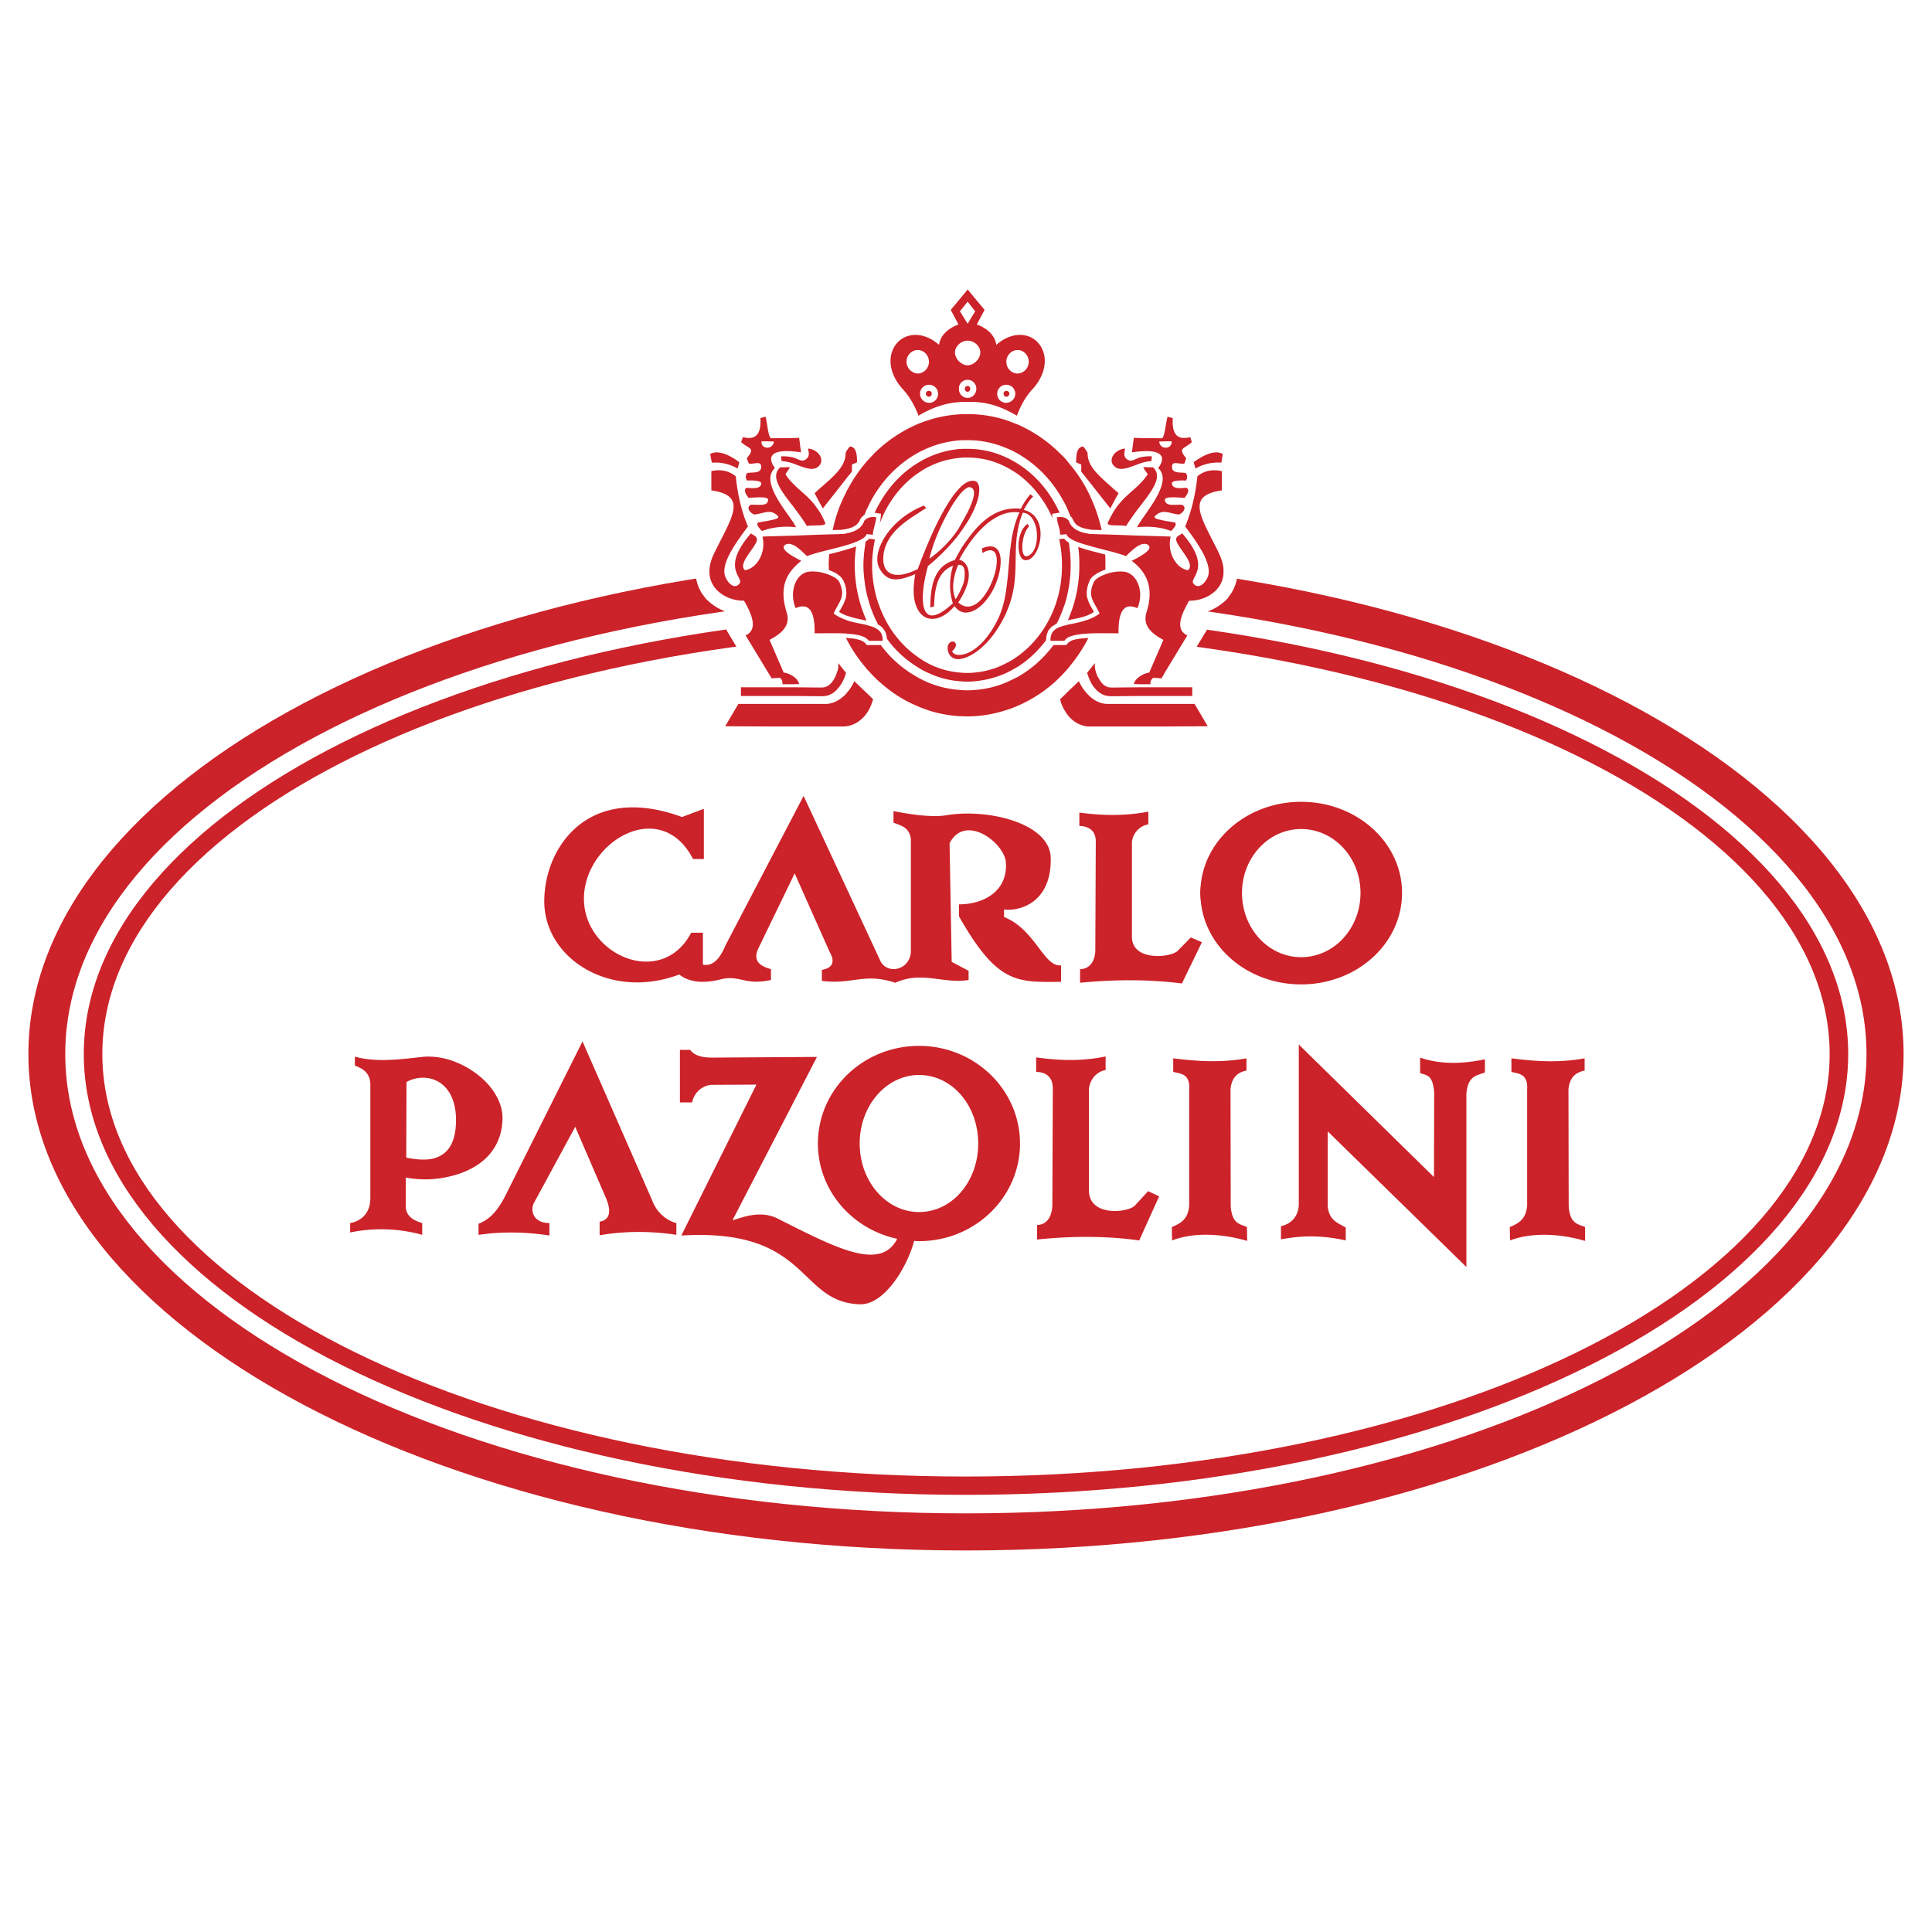
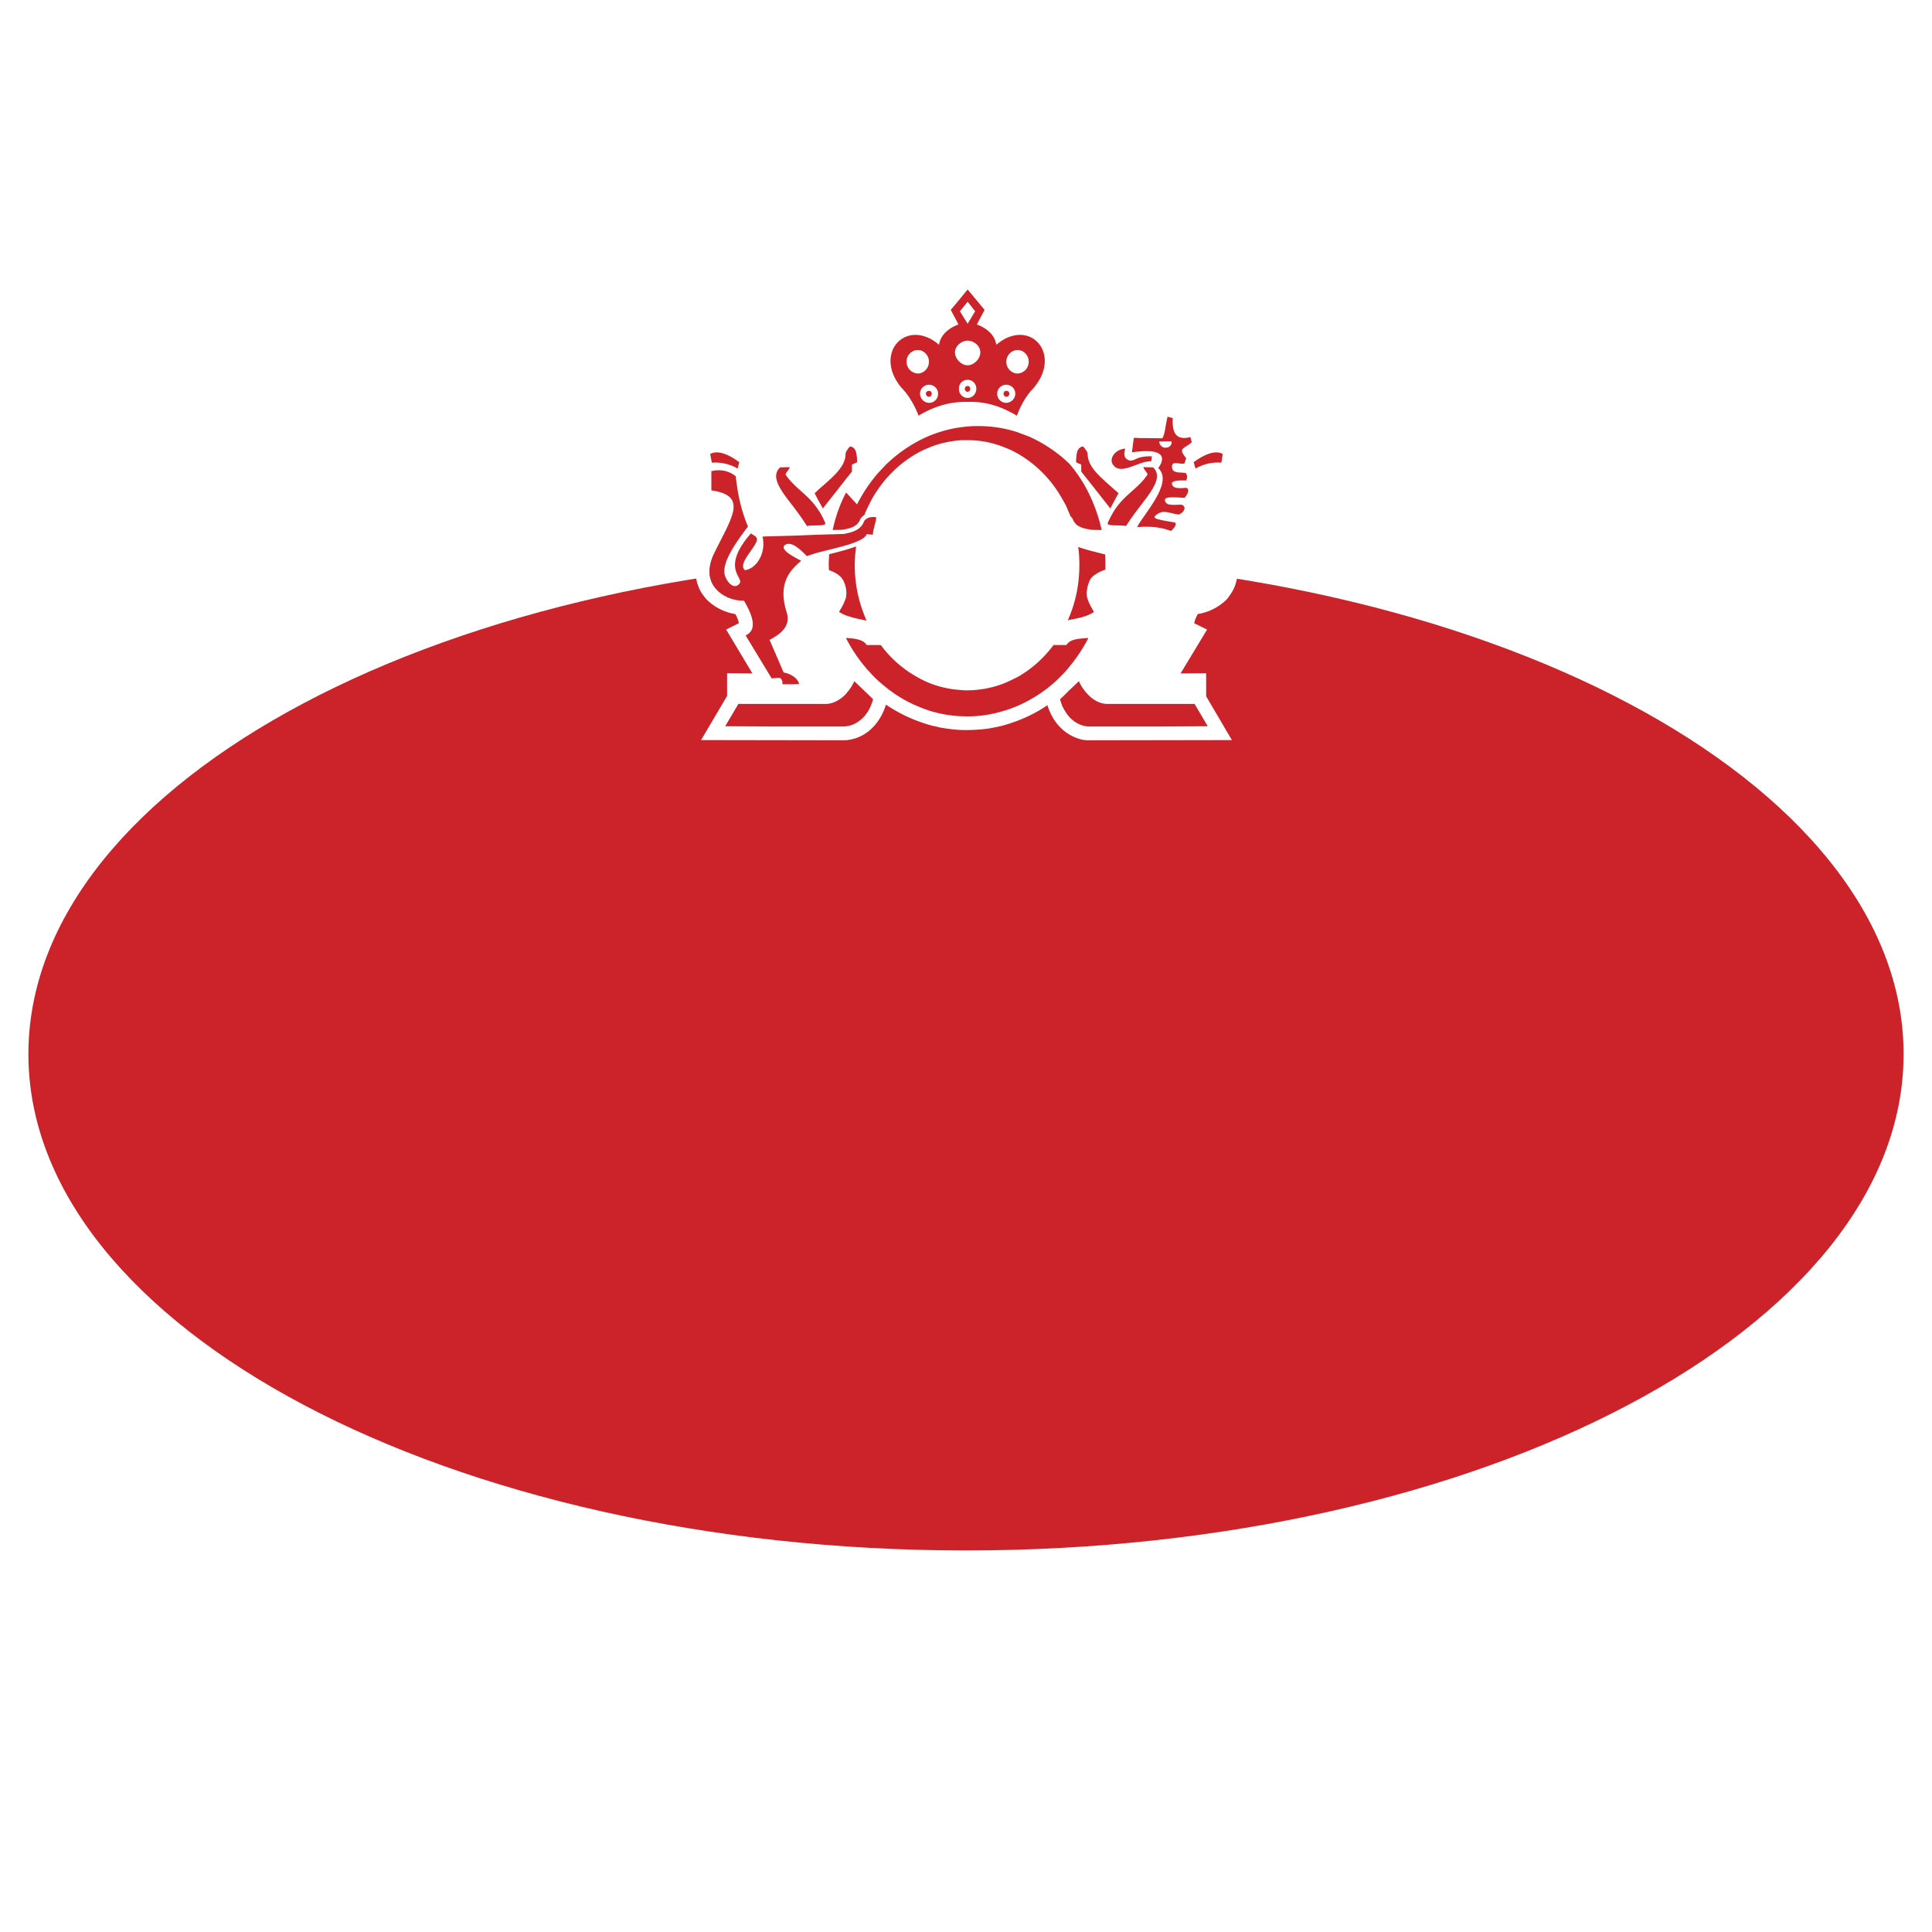
<svg xmlns="http://www.w3.org/2000/svg" width="2500" height="2500" viewBox="0 0 192.756 192.756">
  <g fill-rule="evenodd" clip-rule="evenodd">
    <path fill="#fff" d="M0 0h192.756v192.756H0V0z" />
    <path d="M96.354 55.621c-51.489 0-93.52 22.268-93.52 49.547 0 27.278 42.03 49.522 93.52 49.522 51.537 0 93.568-22.244 93.568-49.522 0-27.279-42.031-49.547-93.568-49.547z" fill="#cc2229" />
-     <path d="M96.354 150.99c-49.476 0-89.843-20.558-89.843-45.822 0-25.265 40.368-45.847 89.843-45.847 49.5 0 89.867 20.582 89.867 45.847s-40.367 45.822-89.867 45.822z" fill="#fff" />
    <path d="M129.814 98.213c5.572 0 10.068-4.074 10.068-9.131 0-5.011-4.496-9.085-10.068-9.085-5.129 0-9.365 3.465-9.975 7.961-.047.375-.094.75-.094 1.124 0 .398.047.773.094 1.147.61 4.519 4.847 7.984 9.975 7.984zm0-15.5c3.277 0 5.924 2.856 5.924 6.369 0 3.559-2.646 6.416-5.924 6.416-3.254 0-5.9-2.856-5.9-6.416 0-3.513 2.647-6.369 5.9-6.369zM109.326 83.954l-.047 10.912c-.07 1.404-.867 1.826-1.521 1.826v1.358c3.629-.352 7.047-.328 10.162.07l1.92-3.958.07-.141-.07-.047-1.031-.445-1.311 1.335c-.68.679-4.52 1.077-4.566-1.358v-9.53c.117-.89.797-1.592 1.639-1.733V80.98c-2.363.445-4.541.398-6.883.094v1.334c.677 0 1.638.281 1.638 1.546zM48.939 115.049c.702-.866 1.147-1.967 1.194-3.349.047-1.146-.422-2.248-1.194-3.231-1.381-1.709-3.747-2.974-5.924-3.044-.305-.022-.609 0-.89.024-2.459.28-4.637.538-6.721-.024v.891c.75.28 1.499.679 1.546 1.826v11.45c-.023 1.709-1.218 2.294-2.014 2.435v.937a15.338 15.338 0 0 1 7.189.234v-1.171c-.609-.187-1.569-.538-1.64-1.568v-2.974a10.73 10.73 0 0 0 2.529.164c2.155-.141 4.544-.891 5.925-2.6zm-5.924.585c-.75.117-1.593.047-2.482-.14l.023-7.54a3.341 3.341 0 0 1 2.459-.328c1.334.352 2.481 1.64 2.481 4.121.001 2.552-1.03 3.607-2.481 3.887zM65.025 119.662l-6.908-15.759-7.657 15.313c-.515 1.03-1.031 1.709-1.522 2.154a4.071 4.071 0 0 1-1.194.726v1.101l1.194-.141a24.683 24.683 0 0 1 5.877.211v-1.241c-1.404 0-1.943-.983-1.592-1.92l4.167-7.68 3.114 7.212c.726 1.826-.187 2.177-.679 2.247v1.358c2.576-.445 5.128-.421 7.657-.047v-1.171c-.584-.139-1.848-.701-2.457-2.363zM141.686 105.519v1.546c.703.234 1.24.188 1.404 1.873l-.023 8.5-13.252-12.996-.234-.234v15.97c-.047 1.476-1.123 2.037-1.779 2.154v1.311c.68-.116 1.357-.21 2.014-.257 1.545-.094 3.02.047 4.449.374v-1.287c-.773-.469-1.662-.679-1.803-2.154v-7.446l13.838 13.534V109.15c.141-1.85 1.055-1.827 1.85-2.154v-1.311c-2.32.49-4.474.512-6.464-.166zM156.508 120.317l-.023-11.613c.117-1.405.959-1.757 1.615-1.897v-1.218c-2.576.468-4.939.305-7.305 0v1.358c.795.188 1.662.211 1.568 1.757v11.59c-.117 1.358-.844 1.756-1.732 2.131l.023 1.334c1.967-.749 4.705-.772 7.492.048v-1.382c-.656-.305-1.521-.258-1.638-2.108zM71.956 97.698c1.873-.445 2.365.655 4.964.07v-1.077c-.656-.188-1.99-.586-1.241-2.107l3.606-7.446 3.513 7.891c.539.913.258 1.568-.796 1.732v1.101c3.091.397 4.168-.843 7.329.188a5.615 5.615 0 0 1 2.365-.516c1.709-.023 3.255.539 4.94.234v-.913l-1.686-.89-.211-11.825c1.545-3.044 5.503-.047 5.619 1.92.188 2.95-2.34 4.168-4.682 4.168v1.194c3.84 6.768 5.783 6.58 10.186 6.532v-1.639c-1.756.164-2.553-3.582-5.689-4.823v-.75c1.568.188 4.752-.679 4.658-5.151-.07-3.466-6.275-4.94-10.349-4.262-.843.141-1.803.094-2.786 0-.867-.093-1.732-.257-2.552-.398v1.148c.796.304 1.569.467 1.733 1.615v11.263c-.094 1.803-2.248 2.294-2.998 1.007l-7.703-16.555-7.798 14.915c-.562 1.358-1.265 2.107-2.248 1.92V93.06h-1.171c-2.95 5.62-10.7 2.225-10.7-3.395 0-5.667 7.633-10.256 10.888-3.957h1.077v-5.011l-2.178.819c-9.366-3.442-13.721 3.021-13.744 8.359-.047 5.666 6.486 9.975 13.463 7.353 1.03.797 2.435.916 4.191.47zM122.789 120.317l-.021-11.613c.115-1.405.936-1.757 1.592-1.897v-1.218c-1.57.281-3.068.328-4.52.258a37.427 37.427 0 0 1-2.787-.258v1.358c.82.188 1.688.211 1.592 1.757v11.59c-.117 1.358-.842 1.756-1.732 2.131l.023 1.334c.844-.327 1.828-.515 2.904-.562 1.428-.047 2.996.141 4.59.609l-.023-1.382c-.634-.304-1.501-.257-1.618-2.107zM91.695 104.348c-5.573 0-10.092 4.356-10.092 9.741 0 4.66 3.395 8.546 7.915 9.507-1.663 3.231-5.995.983-11.918-2.014-1.756-.891-3.583-.094-4.519.163l8.429-16.296-10.49.069c-.96 0-1.779-.21-2.153-.772h-1.031v5.245h1.218c.164-.913.96-1.709 1.967-1.756l4.449-.024-7.493 15.057c12.878-.772 11.567 6.65 17.795 6.86 2.436.094 4.73-3.676 5.433-6.321.164 0 .351.023.492.023 5.549 0 10.069-4.355 10.069-9.741-.002-5.385-4.522-9.741-10.071-9.741zm0 16.578c-3.255 0-5.924-3.044-5.924-6.837 0-3.794 2.669-6.837 5.924-6.837 3.302 0 5.901 3.043 5.901 6.837 0 3.793-2.599 6.837-5.901 6.837zM113.236 120.271c-.68.726-4.543 1.147-4.59-1.451v-10.21c.117-.96.797-1.709 1.662-1.85v-1.357c-2.387.491-4.564.421-6.93.093v1.452c.701 0 1.662.281 1.662 1.639l-.047 11.685c-.07 1.499-.865 1.943-1.521 1.943v1.452c3.652-.375 7.07-.352 10.186.093l1.99-4.401-1.1-.516-1.312 1.428z" fill="#cc2229" />
    <path d="M96.354 61.147c-48.445 0-87.994 19.786-87.994 44.021 0 24.234 39.548 43.974 87.994 43.974 48.494 0 88.041-19.739 88.041-43.974 0-24.235-39.547-44.021-88.041-44.021zm0 86.167c-47.438 0-86.144-18.919-86.144-42.146s38.705-42.171 86.144-42.171c47.486 0 86.191 18.943 86.191 42.171s-38.705 42.146-86.191 42.146z" fill="#cc2229" />
    <path d="M120.332 69.46l2.574 4.378-14.398.024-.445-.047c-1.803-.375-3.021-1.733-3.561-3.442h-.023c-1.334.913-2.785 1.545-4.332 1.99-.514.141-1.029.234-1.545.328-.889.117-1.755.164-2.668.14-.68-.023-1.358-.117-2.084-.234l-1.007-.234c-1.616-.468-3.067-1.124-4.449-2.061a7.405 7.405 0 0 1-.141.398c-.679 1.779-2.131 3.114-4.098 3.161l-14.213-.024 2.599-4.401v-2.271l2.528.023-2.622-4.378 1.265-.632c-.047-.328-.188-.632-.352-.913a5.235 5.235 0 0 1-2.927-1.522l-.375-.492c-.375-.585-.538-1.1-.655-1.802 0-.375 0-.703.023-1.054l.164-.726c.491-1.545 1.428-2.903 2.037-4.402.07-.211.165-.468.165-.703-.188-.14-.516-.187-.75-.234l-1.451-.234v-4.051l-.281-1.569 1.265-.585.375-.094a4.13 4.13 0 0 1 1.077 0l.539.117.586-1.897 1.334.257c.023-.515-.023-1.053-.047-1.568l2.95-.89c.211.843.398 1.662.539 2.505l3.043-.047.141 1.171c.421.093.726.234 1.101.468.281.21.468.398.679.655l.141.234c.094-.398.445-.82.703-1.147l.632-.609.914.164c.515.188.867.398 1.17.867 1.077-1.078 2.342-1.92 3.676-2.623a6.273 6.273 0 0 0-.959-1.568 8.844 8.844 0 0 1-.82-1.03 7.217 7.217 0 0 1-.726-1.686 7.716 7.716 0 0 1-.164-1.265c.047-.445.094-.796.211-1.217.164-.375.305-.703.539-1.054l.515-.585a5.66 5.66 0 0 1 .983-.679l.772-.258.82-.093c.655.047 1.241.141 1.826.398.188-.211.421-.398.656-.585l-.585-1.077 3.348-4.027 3.349 4.027-.562 1.077c.211.188.445.375.633.585.725-.328 1.451-.421 2.248-.351l.795.164.727.328c.35.234.609.468.912.772.258.328.445.609.633.983.141.398.234.749.305 1.171.047.445.023.82-.023 1.265a8.974 8.974 0 0 1-.375 1.288 9.463 9.463 0 0 1-.727 1.24c-.305.352-.631.703-.889 1.078a5.304 5.304 0 0 0-.633 1.124c.727.398 1.381.82 2.061 1.288.516.398 1.008.796 1.475 1.241.281-.421.656-.632 1.125-.797l.914-.164c.303.304.607.585.865.914.188.257.375.562.445.843.188-.258.352-.469.586-.703l.514-.351c.281-.141.539-.234.844-.304l.141-1.171 3.02.047c.141-.843.352-1.662.539-2.505l2.951.89c-.023.515-.07 1.054-.023 1.568l1.334-.257.562 1.897c.303-.07.584-.117.889-.164.422 0 .727.047 1.125.141l1.264.585-.281 1.569v4.051c-.633.093-1.264.164-1.873.328-.117.047-.258.07-.352.14.023.234.117.492.188.703.492 1.265 1.195 2.435 1.756 3.653.258.632.398 1.171.469 1.826l-.023.703a4.088 4.088 0 0 1-.656 1.802l-.35.492a5.288 5.288 0 0 1-2.951 1.522c-.141.281-.281.585-.352.913l1.287.632-2.645 4.378 2.553-.023v2.294h-.006z" fill="#fff" />
    <path d="M96.542 38.505c-.164 0-.281.117-.281.281s.117.304.281.304c.141 0 .258-.14.258-.304s-.118-.281-.258-.281zM116.258 70.232H110.496c-.725 0-1.428-.375-1.967-.96a4.525 4.525 0 0 1-.889-1.311l-.961.913-.375.375-.537.515c.094.398.258.843.537 1.242.094.187.234.351.375.515.469.515 1.102.89 1.85.959h7.729l4.238-.023-1.312-2.225h-2.926zM106.68 66.533a15.731 15.731 0 0 0 1.85-2.763c.023-.046.023-.093.049-.117h-.049c-.326.023-.654.046-.982.093-.281.047-.609.118-.867.305-.047.023-.07.047-.117.094l-.188.211H105.112c-.982 1.312-2.201 2.411-3.582 3.184-.375.188-.75.375-1.125.539-1.193.515-2.504.773-3.863.796h-.07c-.257 0-.538-.023-.795-.047a9.985 9.985 0 0 1-2.998-.702 9.583 9.583 0 0 1-1.101-.539 11.353 11.353 0 0 1-3.7-3.231h-1.405c-.046-.07-.117-.141-.164-.211-.047-.023-.07-.07-.118-.094-.397-.257-.889-.328-1.357-.375-.094 0-.164 0-.258-.023h-.164c.047.117.094.211.164.328a14.801 14.801 0 0 0 1.733 2.552c.093.141.21.258.328.375.234.258.468.516.703.75.164.141.304.305.468.421 1.124 1.007 2.388 1.826 3.77 2.389.352.164.726.281 1.101.421.96.305 1.967.492 2.998.562.257 0 .538.023.795.023h.07c1.335 0 2.646-.234 3.863-.633.375-.117.75-.257 1.125-.421a13.63 13.63 0 0 0 4.051-2.693c.234-.234.492-.492.725-.75.118-.14.256-.28.374-.444zM100.404 39.582a.31.31 0 0 0 .305-.305c0-.164-.141-.281-.305-.281a.27.27 0 0 0-.279.281c0 .164.117.305.279.305zM92.374 39.277c0 .164.141.305.305.305s.281-.141.281-.305-.117-.281-.281-.281-.305.118-.305.281zM86.31 68.991l-1.077-1.03a4.453 4.453 0 0 1-.656 1.054c-.07.07-.117.14-.164.21-.562.585-1.288 1.007-2.037 1.007H73.666l-1.312 2.225 4.238.023h7.54c.094 0 .188 0 .281-.023.047 0 .094 0 .164-.023.703-.117 1.288-.539 1.733-1.054.117-.164.234-.304.328-.469a4.7 4.7 0 0 0 .468-1.147l-.468-.468-.328-.305zM74.391 63.396l2.201 3.629.398.656c.351-.023.445-.047.843-.047.188.164.257.375.234.632h1.101l.562-.023c-.07-.281-.258-.539-.562-.75a2.483 2.483 0 0 0-.984-.398l-1.405-3.255c1.007-.538 2.154-1.311 1.709-2.739-.656-2.084-.234-3.419.679-4.425.234-.258.492-.492.772-.726a9.467 9.467 0 0 1-.772-.421c-.632-.351-1.241-.843-.867-1.147.234-.188.539-.141.867 0 .468.233.983.749 1.334 1.1.328-.117.702-.234 1.101-.351.89-.234 1.92-.469 2.81-.726a.345.345 0 0 1 .164-.046c.796-.258 1.429-.516 1.733-.82.07-.071.14-.164.14-.258.07.024.117.024.188.024.141.023.281.023.445.046.023-.421.163-.819.257-1.241.046-.164.07-.328.093-.492-.023 0-.047 0-.093-.023-.211-.024-.468-.024-.703.07a.982.982 0 0 0-.328.21.42.42 0 0 0-.094.117c-.188.562-.702 1.007-1.639 1.194-.07.023-.117.023-.164.047-.141.023-.281.046-.421.046l-2.388.07-2.435.094-2.576.07-.515.024c.398 1.732-.679 3.231-1.756 3.348-.749-.632 1.007-2.178 1.194-2.974.07-.445-.445-.515-.585-.703-3.091 3.536-.656 4.402-1.147 5.011-.562.726-1.381-.258-1.499-.983-.141-1.101.726-2.576 2.342-4.707-.656-1.522-1.03-3.208-1.218-5.011-.679-.539-1.475-.726-2.435-.515v1.92c3.676.538 2.06 2.646.304 6.229-.304.608-.445 1.147-.492 1.615v.492c.164 1.85 2.084 2.716 3.442 2.669.961 1.641 1.313 2.929.165 3.468zM121.854 46.162l.141-.866c-.891-.515-2.248.328-2.904.819l.188.632a4.427 4.427 0 0 1 2.575-.585zM115.555 46.7c1.404 1.288-.865 3.934-1.85 5.456-.117.164-.188.327-.258.444.07 0 .164-.023.258-.023.865-.07 1.756 0 2.553.21.211.07.396.117.584.188.305-.305.609-.655.375-.843-.352-.07-.678-.117-.959-.164-1.008-.211-1.336-.281-.82-.655.305-.211.562-.258.82-.234.373.023.771.187 1.357.257.469-.187.842-.749.281-.983-.773 0-1.451.117-1.615-.281 0-.023 0-.023-.023-.023-.047-.117-.047-.211 0-.281.141-.164.654-.188 1.92-.094.492-.562.445-.983.117-1.006-.656.07-1.242.07-1.359-.329-.094-.257.141-.444 1.406-.397.115-.305.162-.468-.047-.75-.492-.093-1.312.07-1.359-.539-.094-.796.82-.258 1.242-.421l.164-.515c-.844-1.054-.281-.866.561-1.592l-.139-.515c-1.57.398-1.828-.632-1.758-1.896l-.516-.141c-.092.328-.162.772-.232 1.171-.07.422-.164.819-.305.983l-2.248-.023-.586-.023-.188 1.452c.281-.046.539-.07.773-.093 2.062-.189 2.741.442 1.851 1.66zm.703-2.669h.631c.047.421-.281.655-.631.632-.281 0-.562-.211-.609-.609l.609-.023z" fill="#cc2229" />
    <path d="M81.275 49.206l.328.632.492.89 2.318-2.95.164-.211.421-.515v-.703c.165-.07.328-.14.516-.234-.024-.796-.07-1.499-.703-1.569a.992.992 0 0 0-.234.281c-.07.094-.141.188-.164.258-.023.07-.047.117-.047.14 0 1.358-1.194 2.295-2.763 3.676-.094.094-.211.211-.328.305zM73.595 46.747l.164-.632c-.656-.492-1.99-1.334-2.903-.819l.164.866a4.477 4.477 0 0 1 2.575.585zM111.246 50.821c-.234.351-.469.796-.703 1.288-.139.258.234.304.703.304.398.023.842 0 1.102.07.42-.679.889-1.311 1.357-1.92 1.24-1.615 2.342-2.997 1.334-3.934l-.959-.023c.047.258.326.469.42.726-.256.375-.514.68-.795.961-.797.796-1.662 1.357-2.459 2.528zM107.875 47.051l.654.82 2.248 2.856.469-.89.352-.632c-.117-.094-.234-.21-.352-.304-1.428-1.288-2.576-2.178-2.717-3.396-.021-.094-.021-.187-.021-.281 0-.117-.305-.539-.445-.679-.633.07-.68.773-.703 1.569.164.094.352.164.516.234v.703h-.001zM111.246 46.583c.609.468 1.521 0 2.459-.328a4.394 4.394 0 0 1 1.17-.258l.047-.468a4.203 4.203 0 0 0-1.217.117c-.609.211-.867.492-1.312.141-.35-.305-.186-.726-.139-1.03-.398.023-.75.211-1.008.445-.352.351-.469.843-.164 1.217.07.047.117.118.164.164z" fill="#cc2229" />
-     <path d="M121.596 55.153c-1.756-3.583-3.371-5.69.305-6.229v-1.92c-.982-.211-1.779-.023-2.436.515-.188 1.803-.586 3.489-1.217 5.011 1.615 2.13 2.457 3.606 2.34 4.707-.115.726-.959 1.709-1.521.983-.467-.609 1.967-1.476-1.123-5.011-.164.188-.68.257-.586.703.188.796 1.943 2.342 1.17 2.974-1.053-.117-2.129-1.616-1.732-3.348l-.537-.024-2.553-.07-2.459-.094-2.389-.07a1.41 1.41 0 0 1-.328-.046c-1.029-.164-1.615-.585-1.85-1.147 0-.023-.023-.047-.023-.094a.834.834 0 0 0-.352-.305c-.232-.117-.514-.117-.725-.093-.047 0-.094.023-.141.023.023.234.07.492.141.726.094.328.188.68.188 1.007.188-.023.352-.023.537-.046.023 0 .07-.024.094-.024.025.141.141.258.281.375.375.281 1.055.538 1.85.749.844.257 1.85.492 2.717.726.398.117.797.234 1.102.351.35-.351.865-.866 1.357-1.1.305-.141.609-.188.865 0 .375.304-.232.796-.865 1.147a8.951 8.951 0 0 1-.797.421c.305.234.562.468.797.726.889 1.006 1.334 2.341.678 4.425-.443 1.428.703 2.201 1.688 2.739l-1.406 3.255c-.373.07-.701.211-.959.398-.305.211-.516.469-.586.75l.586.023h1.076c-.023-.257.047-.468.258-.632.375 0 .469.023.844.047l.375-.656 2.199-3.629c-1.146-.539-.771-1.827.188-3.465 1.359.046 3.279-.82 3.42-2.669v-.492c-.026-.469-.19-1.008-.471-1.617z" fill="#cc2229" />
-     <path d="M113.705 59.93c.07-.375.07-.773 0-1.148-.164-.819-.633-1.498-1.357-1.709-.281-.07-.68-.07-1.102-.023-.889.141-1.92.562-2.131 1.054-.656 1.499.07 1.896.586 3.114a4.289 4.289 0 0 1-1.172.608c-.631.234-1.287.352-1.85.469-.141.023-.256.07-.375.094-.279.07-.514.14-.725.234-.492.234-.797.609-.773 1.312H106.188c.023-.047.07-.094.115-.141a1.52 1.52 0 0 1 .375-.258c.469-.187 1.102-.281 1.85-.328.844-.047 1.828-.023 2.717-.023h.352c-.047-2.412.68-3.044 1.873-2.505.118-.235.188-.492.235-.75zM84.577 63.231c.703.047 1.312.141 1.733.375.117.07.234.163.328.257 0 .023.023.046.047.07H88.066c0-.398-.093-.703-.257-.914a1.446 1.446 0 0 0-.468-.351c-.188-.117-.445-.188-.703-.258-.117-.023-.21-.07-.328-.093-.539-.118-1.124-.211-1.733-.398-.07-.023-.117-.047-.164-.07a4.774 4.774 0 0 1-1.241-.632c.515-1.218 1.241-1.616.585-3.114-.211-.492-1.241-.913-2.154-1.054-.422-.047-.819-.047-1.101.023-.726.211-1.194.89-1.334 1.709-.07.375-.07.773 0 1.148.047.257.117.515.21.749 1.218-.539 1.943.093 1.896 2.505h.328c.937 0 1.92-.023 2.81.023.048.025.094.025.165.025zM91.578 51.22c.281-.188.562-.375.843-.539l-.258-.234c-.211.094-.398.164-.585.257-1.92.937-3.231 2.436-3.77 3.793-.352.867-.375 1.663-.047 2.248.023.023.023.047.047.07.866 1.499 2.201.983 3.512.469-.304 1.639-.164 2.81.258 3.535.258.492.656.796 1.101.89.773.164 1.732-.257 2.552-1.241.141.188.281.328.445.445.257.164.561.234.866.188.914-.094 1.896-1.03 2.552-2.294.961-1.827 1.357-5.128-1.123-4.098l.047.469c2.879-1.756.912 5.385-1.476 5.338-.305 0-.585-.117-.866-.351-.024-.023-.047-.047-.071-.047a.466.466 0 0 1 .071-.117 7.276 7.276 0 0 0 .866-1.803c.164-.655.141-1.194 0-1.569-.188-.468-.515-.726-.843-.772.258-.515.538-.96.843-1.405 1.195-1.78 2.552-2.903 3.863-3.255.375-.093.75-.117 1.125-.093.047 0 .117 0 .188.023-.07.14-.141.28-.188.421-.891 2.224-.773 4.777-1.125 7.165-.139 1.101-.396 2.154-.889 3.161-.961 1.92-2.084 2.903-2.974 3.278a2.22 2.22 0 0 1-.866.188c-.352 0-.609-.141-.679-.375.702-.608.281-1.124-.141-.913-.421.258-.328.75-.211 1.101.187.421.562.632 1.031.608a2.81 2.81 0 0 0 .866-.234c1.148-.492 2.552-1.803 3.583-3.84.117-.211.211-.398.279-.585 1.383-3.138.656-5.479 1.125-8.102a8.124 8.124 0 0 1 .516-1.85c1.709.117 1.873 3.84.467 4.331-.771.281-.654-2.153.164-2.973l-.164-.234c-1.146.796-1.146 3.442-.281 3.606 1.5.258 2.693-4.332-.092-5.01.373-.656.678-1.125.936-1.312-.094-.094-.188-.164-.258-.257-.352.398-.701.89-.959 1.452-.117 0-.234 0-.328-.023-.398 0-.773.023-1.125.094-1.521.328-2.762 1.428-3.863 2.974-.305.398-.608.843-.866 1.312l-.422.772c-1.99.562-2.435 2.436-2.435 4.73l.375-.117c.047-2.177.515-3.536 1.897-4.051-.398 1.218-.398 2.623-.023 3.747-1.171 1.077-1.92 1.358-2.389 1.147-.89-.422-.702-2.693-.094-4.871.023-.023.071-.047.094-.07 1.265-1.054 2.248-2.107 2.998-3.09.328-.445.608-.867.866-1.265 1.335-2.201 1.429-3.84.726-4.051a1.128 1.128 0 0 0-.726.094 2.754 2.754 0 0 0-.866.679c-1.007 1.053-2.084 3.09-2.998 5.221a53.054 53.054 0 0 0-1.101 2.763v.023c-2.435 1.218-3.605.422-3.442-1.311.187-2.016 1.873-3.257 3.442-4.24zm4.027 5.127h.071c.374.024.678.188.538 1.452-.07.445-.281.913-.538 1.405a7.476 7.476 0 0 1-.328.585c-.445-.936-.258-2.247.257-3.442zm.071-6.907c.304-.398.608-.679.866-.796a.396.396 0 0 1 .281-.023c.703.211.234 1.405-.281 2.482-.257.468-.515.937-.702 1.265-.047.093-.117.21-.164.304-.703 1.147-1.897 2.342-2.951 3.067.492-2.155 1.873-4.918 2.951-6.299zM108.529 67.048l-.07.094.07.187.094.281.211.468.117.211.141.211.164.187.164.187.188.164.211.141.211.117.232.094.258.047.234.023h.492l2.459-.023h5.244v-.867h-5.244l-2.459.023h-.469l-.141-.023-.117-.023-.115-.047-.258-.141-.234-.234-.211-.304-.211-.351-.141-.375a3.556 3.556 0 0 1-.117-.539v-.398l-.703.89zM83.5 67.095l-.14.375-.188.351-.211.304-.257.234-.235.141-.141.047-.117.023-.141.023h-.468l-2.435-.023h-5.245v.867h5.245l2.435.023h.515l.234-.023.234-.047.234-.094.235-.117.187-.141.188-.164.164-.187.164-.187.141-.211.141-.211.21-.468.164-.468-.772-.983v.398a2.058 2.058 0 0 1-.141.538zM77.927 45.53l.047.468a4.37 4.37 0 0 1 1.194.258c.937.328 1.826.796 2.435.328.07-.047.117-.117.164-.165.305-.374.187-.866-.164-1.217a1.545 1.545 0 0 0-.984-.445c.047.304.211.726-.164 1.03-.421.351-.679.07-1.288-.141a4.421 4.421 0 0 0-1.24-.116z" fill="#cc2229" />
-     <path d="M74.508 45.717l.188.515c.398.164 1.334-.375 1.241.421-.047.609-.89.445-1.382.539-.21.281-.164.445-.046.75 1.264-.047 1.522.141 1.428.397-.117.398-.703.398-1.382.329-.304.023-.351.444.141 1.006 1.264-.094 1.756-.07 1.896.094.07.07.047.164 0 .281v.023c-.164.398-.866.281-1.639.281-.562.234-.164.796.304.983.585-.07.983-.234 1.335-.257a1.11 1.11 0 0 1 .819.234c.515.374.188.444-.819.655-.258.047-.585.094-.96.164-.21.188.071.539.398.843.188-.07.375-.117.562-.188a7.842 7.842 0 0 1 2.576-.21c.094 0 .164.023.257.023-.07-.117-.164-.28-.257-.444-1.007-1.522-3.278-4.168-1.85-5.456-.89-1.218-.211-1.85 1.85-1.662.234.023.492.047.749.093l-.187-1.451-.562.023-2.271.023c-.141-.164-.234-.562-.304-.983-.07-.398-.117-.843-.211-1.171l-.515.141c.07 1.264-.21 2.295-1.756 1.896l-.164.515c.865.727 1.428.539.561 1.593zm1.475-1.686h.609l.632.023c-.07.398-.351.609-.632.609-.328.024-.679-.211-.609-.632z" fill="#cc2229" />
    <path d="M77.833 46.63c-1.006.937.07 2.318 1.335 3.934.445.609.937 1.241 1.334 1.92.281-.07.726-.046 1.101-.07.468 0 .866-.046.702-.304-.21-.492-.444-.937-.702-1.288-.772-1.171-1.663-1.732-2.435-2.528a5.412 5.412 0 0 1-.796-.961c.093-.257.351-.468.421-.726l-.96.023zM85.349 54.544c-.257.093-.515.164-.772.257a.334.334 0 0 0-.164.047c-.562.164-1.124.305-1.686.445-.023.351-.046.726-.046 1.1 0 .164.023.328.023.492.211.07.445.164.656.281.093.07.21.117.304.211.141.093.257.21.351.351l.141.21c.046.141.117.281.164.421.023.141.07.257.093.375 0 .093.023.187.023.281.024.164 0 .328-.023.492v.07c-.023.117-.07.211-.117.328-.14.422-.375.773-.585 1.147.234.141.468.258.702.352.047.023.094.023.164.047.562.21 1.147.304 1.733.444a.3.3 0 0 1 .14.023l-.14-.351a13.417 13.417 0 0 1-1.03-5.175c0-.632.046-1.264.14-1.873-.024.002-.047.025-.071.025zM87.776 52.182a.173.173 0 0 0-.015.068c.008-.023.011-.046.015-.068zM106.539 61.896c.047-.023.094-.023.141-.047.633-.117 1.266-.234 1.85-.468.211-.094.422-.188.609-.328-.211-.398-.469-.796-.609-1.241l-.07-.21a2.402 2.402 0 0 1 0-.82l.049-.281s0-.023.021-.047c.049-.21.141-.421.234-.632.07-.117.141-.188.234-.281s.188-.164.305-.234c.258-.188.539-.305.82-.422.07-.023.115-.023.164-.047v-.445c0-.375 0-.726-.025-1.077-.068-.023-.139-.023-.209-.047-.516-.14-1.031-.257-1.523-.397a15.843 15.843 0 0 1-.959-.305c.094.586.117 1.194.117 1.827 0 1.827-.352 3.583-1.008 5.151l-.141.351zM91.578 41.292c.023.07.047.14.047.187.352-.21.703-.397 1.054-.562.983-.445 1.967-.726 2.998-.797.281-.023.561-.023.866-.023 1.382-.047 2.623.234 3.863.82.352.164.703.351 1.055.562a.37.37 0 0 1 .07-.187c.188-.516.701-1.663 1.545-2.529 2.342-2.693.797-5.55-1.545-5.339-.375.023-.727.141-1.125.305a4.787 4.787 0 0 0-1.006.679c-.141-1.007-.984-1.686-1.943-2.037l.773-1.452-1.687-2.037-.866 1.054-.82.983.772 1.452c-.96.352-1.803 1.03-1.943 2.037a4.228 4.228 0 0 0-1.007-.679c-.375-.164-.749-.281-1.101-.305-2.365-.211-3.91 2.646-1.568 5.339.842.866 1.357 2.013 1.568 2.529zm8.826-5.269v-.047c.07-.609.562-1.054 1.125-1.054h.094c.607.07 1.076.632 1.006 1.288-.068.609-.537 1.031-1.1 1.054h-.117a1.174 1.174 0 0 1-1.008-1.077v-.164zm-.023 2.365h.023a.89.89 0 0 1 .891.89c0 .492-.398.89-.891.914h-.023a.895.895 0 0 1-.889-.914.89.89 0 0 1 .889-.89zm-3.839 1.311a.869.869 0 0 1-.866-.796v-.117-.117a.848.848 0 0 1 .866-.773c.492 0 .867.398.867.89-.001.491-.376.913-.867.913zm0-9.6l.75.959-.75 1.242-.772-1.242.772-.959zm-.866 4.238c.234-.21.538-.351.866-.351.609 0 1.265.515 1.265 1.171s-.656 1.288-1.265 1.288c-.328 0-.632-.164-.866-.398-.235-.233-.398-.562-.398-.889s.163-.61.398-.821zm-2.974 4.051a.89.89 0 0 1 .89.89.895.895 0 0 1-.89.914h-.023a.926.926 0 0 1-.89-.914.89.89 0 0 1 .89-.89h.023zm-1.241-3.466h.116c.539 0 1.03.445 1.101 1.054V36.187a1.173 1.173 0 0 1-1.006 1.077h-.094a1.179 1.179 0 0 1-1.124-1.054 1.163 1.163 0 0 1 1.007-1.288z" fill="#cc2229" />
-     <path d="M84.413 49.135a14.276 14.276 0 0 0-1.334 3.747l.89-.023c.141-.023.281-.047.444-.07.047-.023.094-.023.164-.047.164-.023.305-.093.468-.141.118-.07.234-.117.351-.21a.893.893 0 0 0 .211-.211.84.84 0 0 0 .164-.234l.047-.141.117-.164.187-.187.117-.07c.023-.07.047-.117.07-.164.093-.258.21-.492.328-.726.211-.445.445-.89.703-1.288.164-.234.304-.468.468-.679a11.72 11.72 0 0 1 3.77-3.348 9.423 9.423 0 0 1 1.101-.515c.937-.398 1.967-.632 2.998-.726.257-.023.538-.023.795-.023h.07c1.359 0 2.669.281 3.863.796.375.141.75.328 1.125.539a11.832 11.832 0 0 1 4.051 3.863c.258.398.492.82.725 1.241.141.281.258.585.375.867.047.094.094.187.117.28l.047.047.094.093.094.164.117.234c.094.14.188.258.328.375.117.07.234.117.352.187.141.047.305.117.467.141.07.023.143.047.234.047.117.023.234.047.375.07l1.008.023a16.451 16.451 0 0 0-1.383-3.863 14.119 14.119 0 0 0-1.85-2.763c-.117-.164-.256-.304-.375-.468-.232-.257-.49-.492-.725-.726a14.15 14.15 0 0 0-4.051-2.716l-1.125-.421a12.459 12.459 0 0 0-3.863-.609h-.07c-.257 0-.538 0-.795.024-1.031.07-2.038.257-2.998.562-.375.117-.749.257-1.101.398a14.086 14.086 0 0 0-3.77 2.388c-.164.141-.305.281-.468.422-.234.257-.468.491-.703.749a4.605 4.605 0 0 0-.328.375 15 15 0 0 0-1.733 2.576c-.07.091-.116.209-.163.325z" fill="#cc2229" />
-     <path d="M105.58 51.172c.047-.023.094-.023.141-.023l-.141-.281c-.938-1.944-2.342-3.537-4.051-4.613a10.622 10.622 0 0 0-1.125-.609 9.044 9.044 0 0 0-3.863-.866h-.07c-.257 0-.538 0-.795.023a9.332 9.332 0 0 0-2.998.796 9.925 9.925 0 0 0-1.101.586c-1.545.936-2.833 2.294-3.77 3.934-.164.281-.328.562-.468.866-.024.07-.047.117-.07.164.023.023.046.023.07.023.164.023.304.047.468.071.023 0 .047 0 .094.023-.024.258-.047.515-.094.773-.016.048-.023.095-.032.143a.13.13 0 0 1 .032-.049c.772-2.037 2.107-3.769 3.77-4.917.352-.234.703-.469 1.101-.656a8.353 8.353 0 0 1 2.998-.866c.257-.047.538-.047.795-.047h.07c1.382 0 2.693.351 3.863.96.398.211.75.422 1.125.679 1.475 1.078 2.693 2.599 3.488 4.425-.023-.164-.047-.305-.047-.445l.562-.094h.048zM101.529 65.479c-.375.258-.727.492-1.125.679-1.17.633-2.48.96-3.863.983h-.07c-.257 0-.538-.023-.795-.047a8.339 8.339 0 0 1-2.998-.866 8.592 8.592 0 0 1-1.101-.679c-1.663-1.147-2.997-2.857-3.77-4.894a9.65 9.65 0 0 1-.468-1.475 12.088 12.088 0 0 1-.328-2.787c0-.89.117-1.756.281-2.576l-.585-.07c-.023.023-.047.046-.07.093l-.281.211c-.024.117-.024.234-.047.375a13.324 13.324 0 0 0-.164 1.967c0 .656.07 1.335.164 1.967.07.515.187 1.007.328 1.499.187.679.422 1.311.703 1.919.093.188.187.352.257.539.047.023.094.023.141.07l.07.047.07.046.141.117.117.164.117.141.093.188.07.188.047.21.023.21v.024a10.545 10.545 0 0 0 3.091 2.857c.352.233.726.421 1.101.585a8.726 8.726 0 0 0 2.998.796c.257.023.538.047.795.047h.07a9.8 9.8 0 0 0 3.863-.867c.398-.188.75-.398 1.125-.609 1.076-.679 2.037-1.592 2.832-2.646l.023-.188.023-.21.047-.21.07-.188.07-.188.117-.141.141-.164.141-.117.305-.187c.047-.023.07-.047.117-.07.047-.094.117-.211.164-.305.281-.585.514-1.218.725-1.85.164-.562.281-1.147.375-1.756.094-.633.141-1.265.141-1.92s-.047-1.311-.141-1.92c0-.117-.023-.211-.047-.328a1.76 1.76 0 0 1-.328-.258 3.73 3.73 0 0 0-.141-.14c-.162.023-.326.023-.49.046.188.843.281 1.709.281 2.599 0 1.054-.117 2.061-.375 3.044-.655 2.533-2.13 4.664-4.05 6.045z" fill="#cc2229" />
+     <path d="M84.413 49.135a14.276 14.276 0 0 0-1.334 3.747l.89-.023c.141-.023.281-.047.444-.07.047-.023.094-.023.164-.047.164-.023.305-.093.468-.141.118-.07.234-.117.351-.21a.893.893 0 0 0 .211-.211.84.84 0 0 0 .164-.234l.047-.141.117-.164.187-.187.117-.07c.023-.07.047-.117.07-.164.093-.258.21-.492.328-.726.211-.445.445-.89.703-1.288.164-.234.304-.468.468-.679a11.72 11.72 0 0 1 3.77-3.348 9.423 9.423 0 0 1 1.101-.515c.937-.398 1.967-.632 2.998-.726.257-.023.538-.023.795-.023h.07c1.359 0 2.669.281 3.863.796.375.141.75.328 1.125.539a11.832 11.832 0 0 1 4.051 3.863c.258.398.492.82.725 1.241.141.281.258.585.375.867.047.094.094.187.117.28l.047.047.094.093.094.164.117.234c.094.14.188.258.328.375.117.07.234.117.352.187.141.047.305.117.467.141.07.023.143.047.234.047.117.023.234.047.375.07l1.008.023a16.451 16.451 0 0 0-1.383-3.863 14.119 14.119 0 0 0-1.85-2.763a14.15 14.15 0 0 0-4.051-2.716l-1.125-.421a12.459 12.459 0 0 0-3.863-.609h-.07c-.257 0-.538 0-.795.024-1.031.07-2.038.257-2.998.562-.375.117-.749.257-1.101.398a14.086 14.086 0 0 0-3.77 2.388c-.164.141-.305.281-.468.422-.234.257-.468.491-.703.749a4.605 4.605 0 0 0-.328.375 15 15 0 0 0-1.733 2.576c-.07.091-.116.209-.163.325z" fill="#cc2229" />
  </g>
</svg>